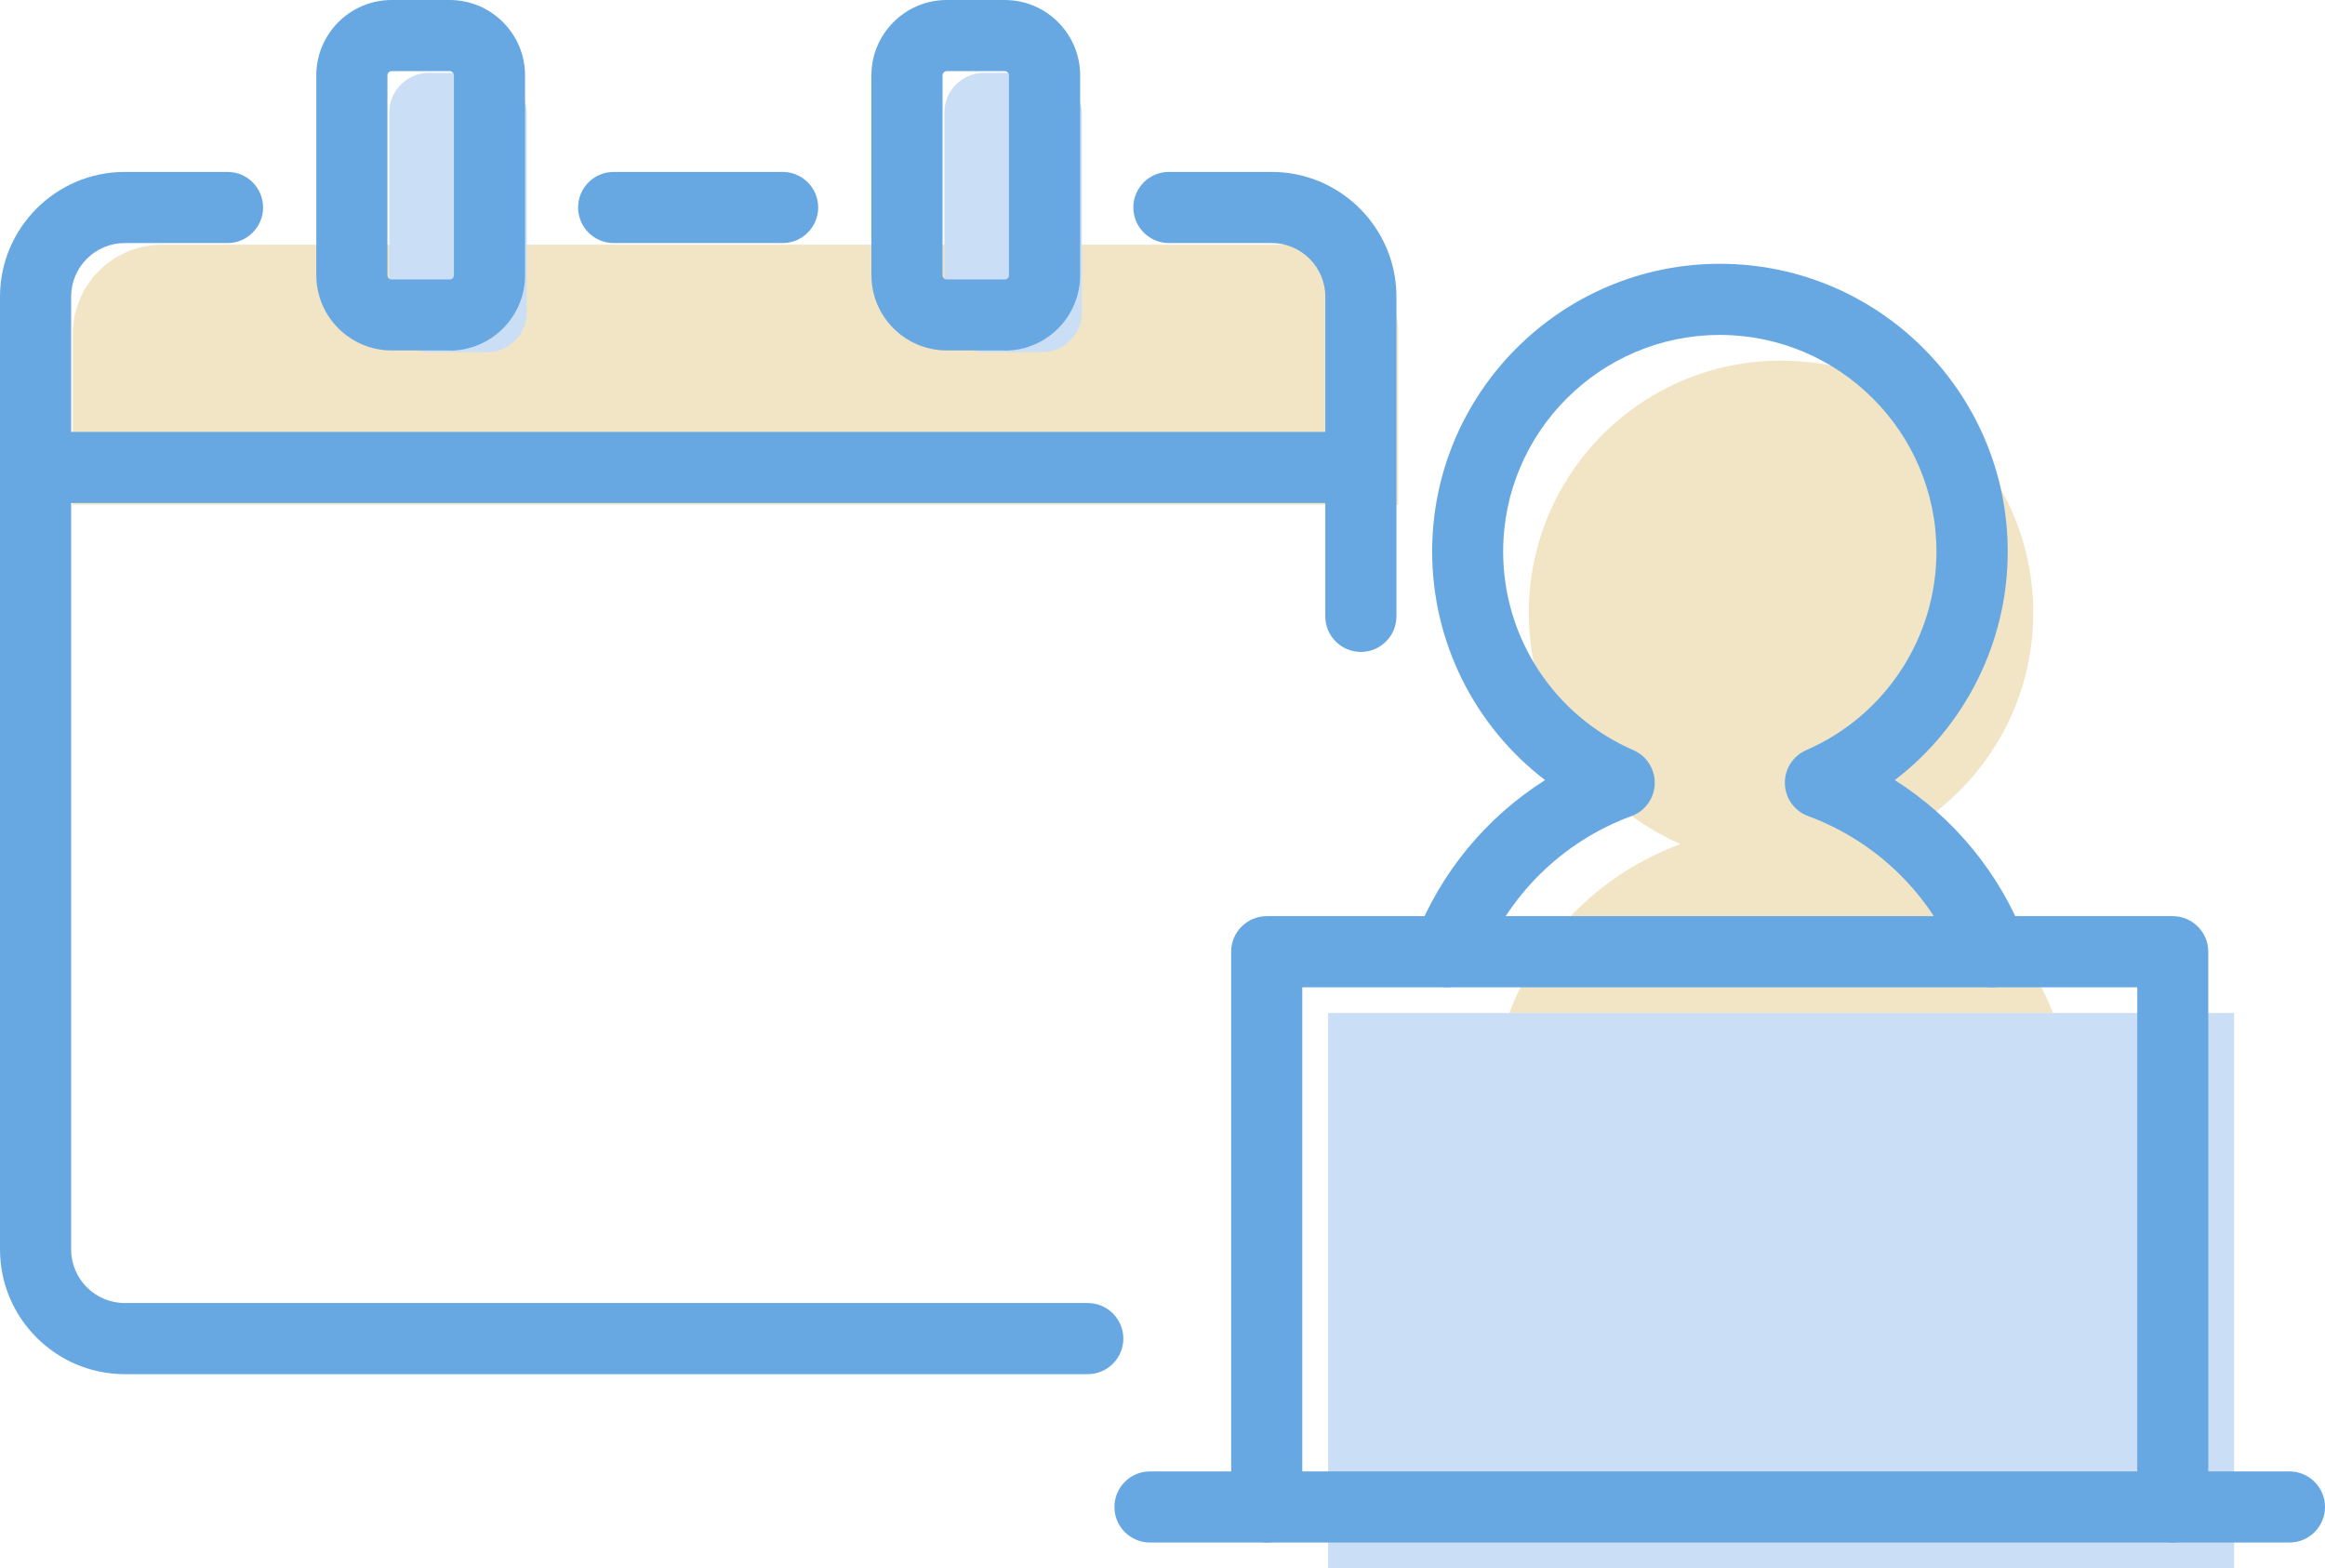
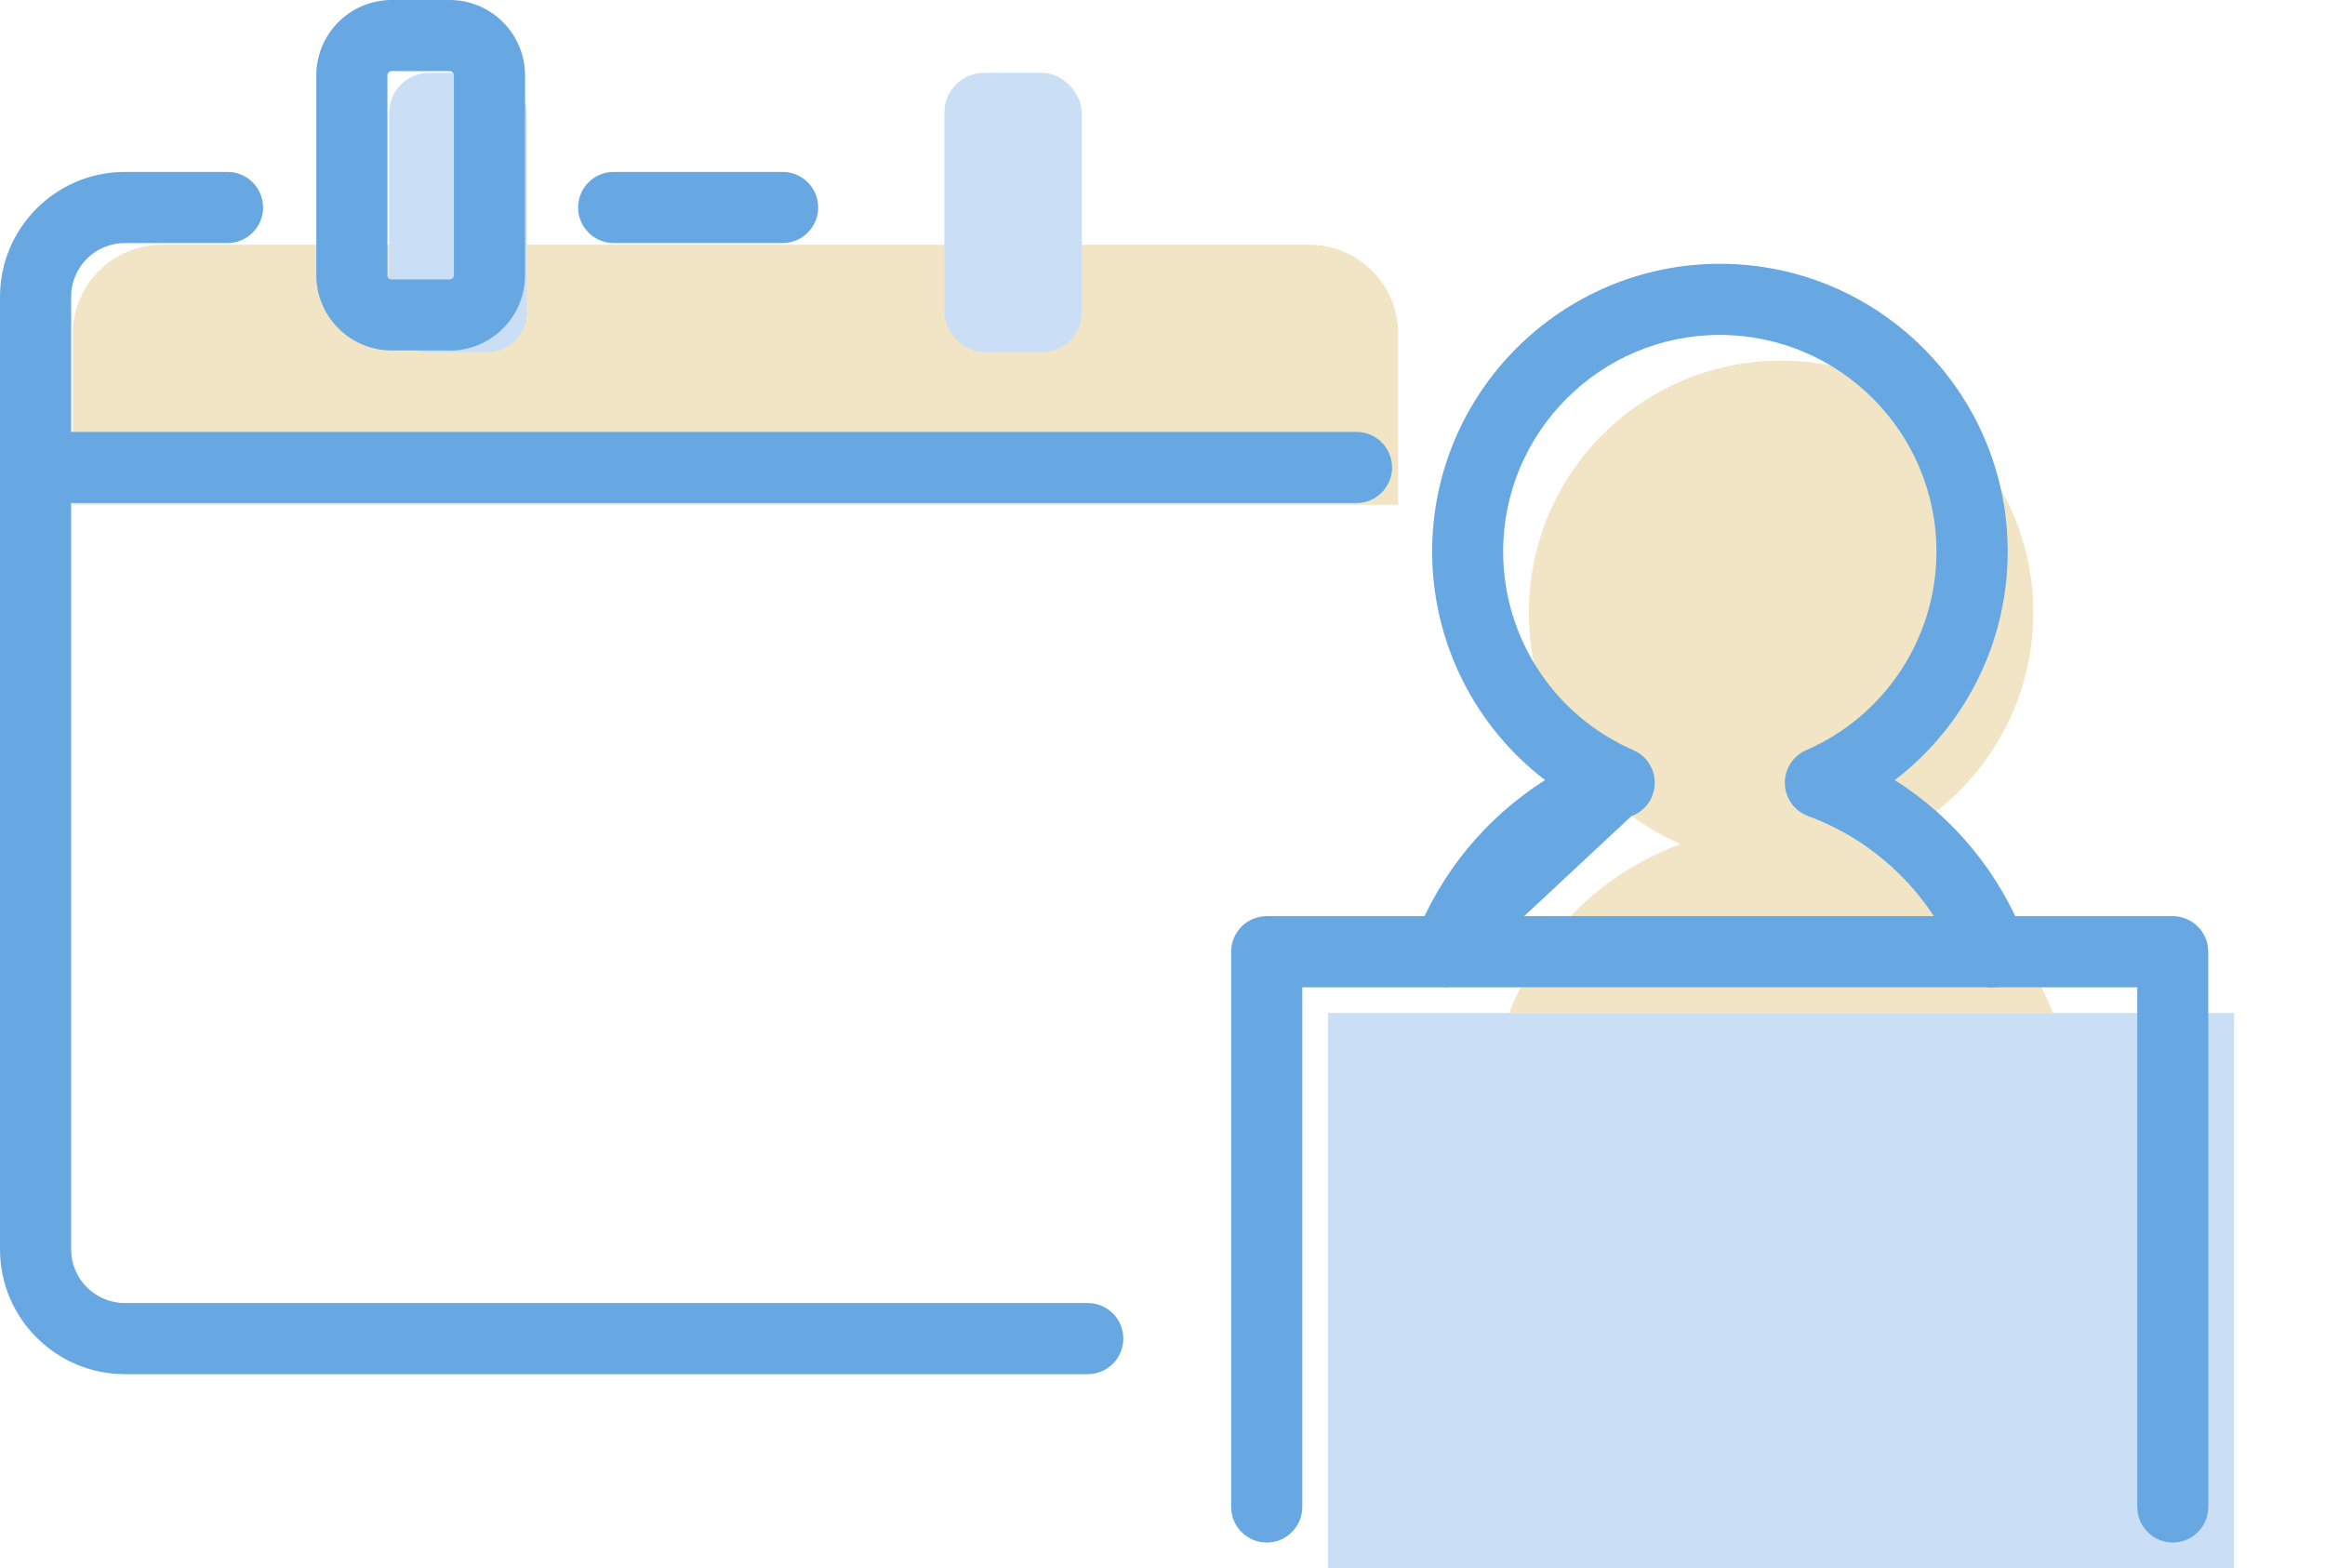
<svg xmlns="http://www.w3.org/2000/svg" id="_レイヤー_2" data-name="レイヤー 2" viewBox="0 0 164.73 111.11">
  <defs>
    <style>
      .cls-1 {
        fill: #cadef5;
      }

      .cls-2 {
        fill: #f1e5c5;
      }

      .cls-3 {
        fill: #68a8e2;
      }
    </style>
  </defs>
  <g id="_レイヤー_1-2" data-name="レイヤー 1">
    <g id="_先輩データ03" data-name="先輩データ03">
      <g>
        <g>
          <path class="cls-2" d="M106.93,71.77h38.52c-2.13-5.53-6.57-9.91-12.14-11.97,6.32-2.75,10.75-9.05,10.75-16.38,0-9.87-8-17.87-17.87-17.87s-17.87,8-17.87,17.87c0,7.34,4.42,13.63,10.75,16.38-5.57,2.05-10.01,6.43-12.14,11.97Z" />
          <rect class="cls-1" x="94.1" y="71.77" width="64.19" height="39.34" />
          <g>
-             <path class="cls-3" d="M102.59,69.95c-.3,0-.61-.05-.9-.17-1.3-.5-1.95-1.96-1.45-3.26,1.8-4.68,5.06-8.61,9.23-11.25-4.97-3.8-8-9.75-8-16.19,0-11.24,9.14-20.39,20.39-20.39s20.39,9.15,20.39,20.39c0,6.44-3.03,12.39-8,16.19,4.17,2.64,7.42,6.57,9.23,11.25.5,1.3-.15,2.76-1.45,3.26-1.3.5-2.76-.15-3.26-1.45-1.88-4.87-5.76-8.7-10.66-10.51-.97-.36-1.62-1.26-1.65-2.29s.57-1.97,1.51-2.38c5.61-2.44,9.23-7.97,9.23-14.07,0-8.46-6.89-15.35-15.35-15.35s-15.35,6.89-15.35,15.35c0,6.11,3.62,11.63,9.23,14.07.94.41,1.54,1.35,1.51,2.38s-.68,1.94-1.65,2.29c-4.9,1.8-8.78,5.63-10.66,10.51-.39,1-1.34,1.61-2.35,1.61Z" />
+             <path class="cls-3" d="M102.59,69.95c-.3,0-.61-.05-.9-.17-1.3-.5-1.95-1.96-1.45-3.26,1.8-4.68,5.06-8.61,9.23-11.25-4.97-3.8-8-9.75-8-16.19,0-11.24,9.14-20.39,20.39-20.39s20.39,9.15,20.39,20.39c0,6.44-3.03,12.39-8,16.19,4.17,2.64,7.42,6.57,9.23,11.25.5,1.3-.15,2.76-1.45,3.26-1.3.5-2.76-.15-3.26-1.45-1.88-4.87-5.76-8.7-10.66-10.51-.97-.36-1.62-1.26-1.65-2.29s.57-1.97,1.51-2.38c5.61-2.44,9.23-7.97,9.23-14.07,0-8.46-6.89-15.35-15.35-15.35s-15.35,6.89-15.35,15.35c0,6.11,3.62,11.63,9.23,14.07.94.41,1.54,1.35,1.51,2.38s-.68,1.94-1.65,2.29Z" />
            <path class="cls-3" d="M153.95,109.29c-1.39,0-2.52-1.13-2.52-2.52v-36.82h-59.16v36.82c0,1.39-1.13,2.52-2.52,2.52s-2.52-1.13-2.52-2.52v-39.34c0-1.39,1.13-2.52,2.52-2.52h64.19c1.39,0,2.52,1.13,2.52,2.52v39.34c0,1.39-1.13,2.52-2.52,2.52Z" />
-             <path class="cls-3" d="M162.21,109.29h-80.73c-1.39,0-2.52-1.13-2.52-2.52s1.13-2.52,2.52-2.52h80.73c1.39,0,2.52,1.13,2.52,2.52s-1.13,2.52-2.52,2.52Z" />
          </g>
        </g>
        <g>
          <path class="cls-2" d="M99.07,23.66c0-3.49-2.83-6.32-6.32-6.32H11.48c-3.49,0-6.32,2.83-6.32,6.32v12.1h93.9v-12.1Z" />
          <rect class="cls-1" x="27.58" y="5.16" width="9.74" height="19.79" rx="2.82" ry="2.82" />
          <rect class="cls-1" x="66.91" y="5.16" width="9.74" height="19.79" rx="2.82" ry="2.82" />
          <path class="cls-3" d="M31.86,24.83h-4.11c-2.94,0-5.34-2.39-5.34-5.34V5.34c0-2.94,2.39-5.34,5.34-5.34h4.11c2.94,0,5.34,2.39,5.34,5.34v14.16c0,2.94-2.39,5.34-5.34,5.34ZM27.75,5.04c-.16,0-.3.13-.3.3v14.16c0,.16.13.3.3.3h4.11c.16,0,.3-.13.3-.3V5.34c0-.16-.13-.3-.3-.3h-4.11Z" />
          <path class="cls-3" d="M55.45,17.22h-11.97c-1.39,0-2.52-1.13-2.52-2.52s1.13-2.52,2.52-2.52h11.97c1.39,0,2.52,1.13,2.52,2.52s-1.13,2.52-2.52,2.52Z" />
-           <path class="cls-3" d="M71.19,24.83h-4.11c-2.94,0-5.34-2.39-5.34-5.34V5.34c0-2.94,2.39-5.34,5.34-5.34h4.11c2.94,0,5.34,2.39,5.34,5.34v14.16c0,2.94-2.39,5.34-5.34,5.34ZM67.08,5.04c-.16,0-.3.13-.3.3v14.16c0,.16.13.3.3.3h4.11c.16,0,.3-.13.3-.3V5.34c0-.16-.13-.3-.3-.3h-4.11Z" />
          <path class="cls-3" d="M96.12,35.64H2.82c-1.39,0-2.52-1.13-2.52-2.52s1.13-2.52,2.52-2.52h93.29c1.39,0,2.52,1.13,2.52,2.52s-1.13,2.52-2.52,2.52Z" />
-           <path class="cls-3" d="M96.42,46.19c-1.39,0-2.52-1.13-2.52-2.52v-22.65c0-2.1-1.71-3.8-3.8-3.8h-7.28c-1.39,0-2.52-1.13-2.52-2.52s1.13-2.52,2.52-2.52h7.28c4.87,0,8.84,3.97,8.84,8.84v22.65c0,1.39-1.13,2.52-2.52,2.52Z" />
          <path class="cls-3" d="M77.07,97.36H8.84c-4.87,0-8.84-3.96-8.84-8.84V21.02c0-4.87,3.97-8.84,8.84-8.84h7.28c1.39,0,2.52,1.13,2.52,2.52s-1.13,2.52-2.52,2.52h-7.28c-2.1,0-3.8,1.71-3.8,3.8v67.5c0,2.1,1.71,3.8,3.8,3.8h68.23c1.39,0,2.52,1.13,2.52,2.52s-1.13,2.52-2.52,2.52Z" />
        </g>
      </g>
    </g>
  </g>
</svg>